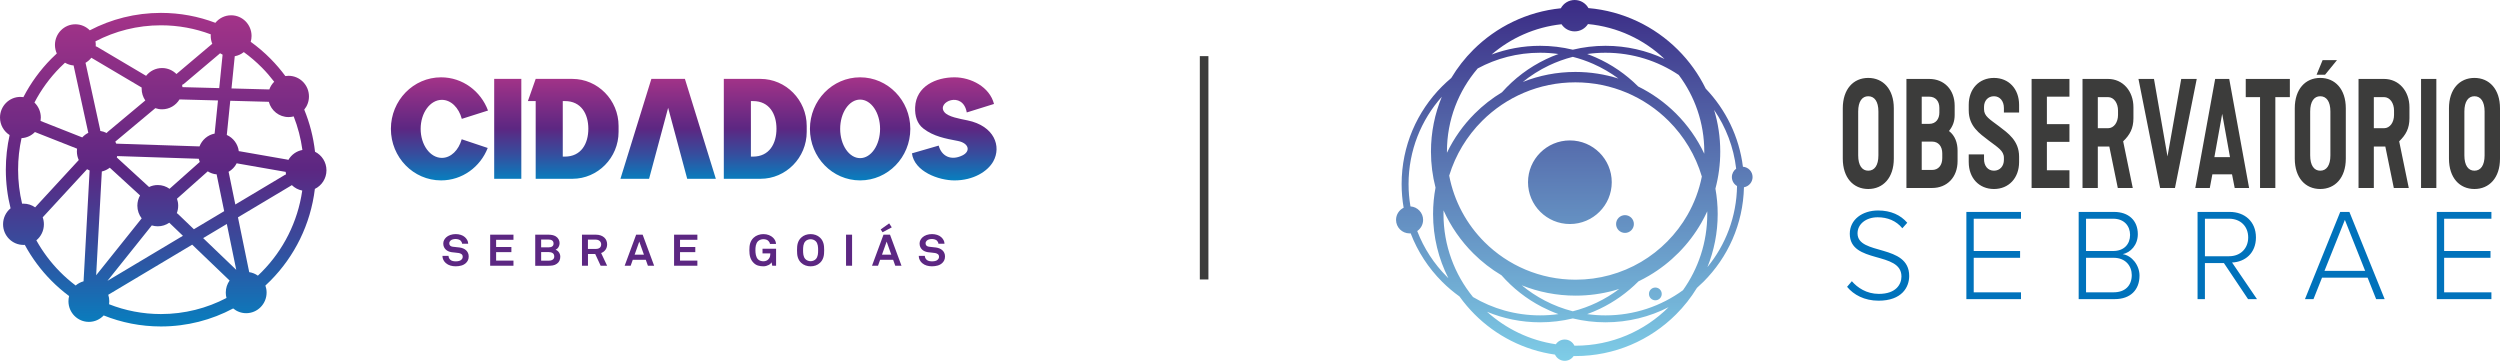
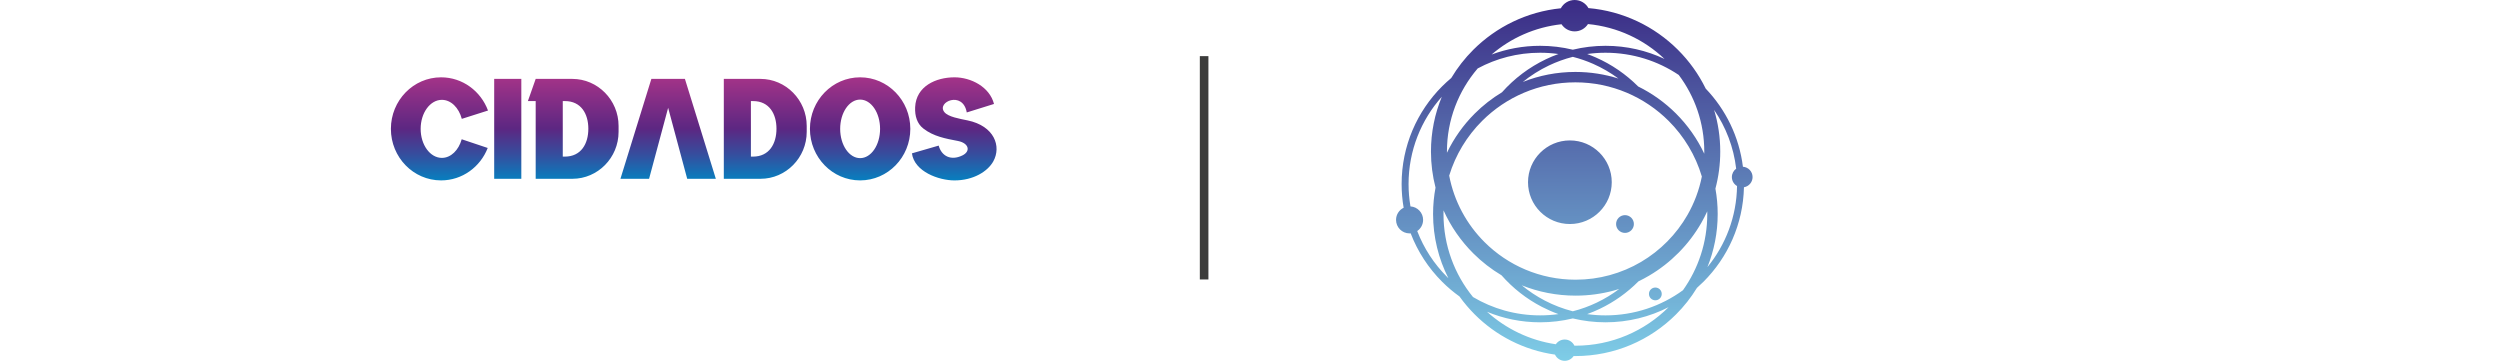
<svg xmlns="http://www.w3.org/2000/svg" width="582" height="84" viewBox="0 0 582 84" fill="none">
-   <path fill-rule="evenodd" clip-rule="evenodd" d="M470.488 69.633V68.05H459.483V60.015H470.277V58.433H459.483V50.916H470.488V49.333H457.77V69.632H470.488V69.633ZM492.064 68.05H485.63V60.015H492.064C494.86 60.015 496.274 61.962 496.274 64.032C496.274 66.496 494.711 68.049 492.064 68.049V68.05ZM491.943 58.433H485.629V50.916H491.943C494.528 50.916 495.882 52.62 495.882 54.69C495.882 56.789 494.53 58.433 491.943 58.433ZM492.334 69.633C495.912 69.633 498.077 67.534 498.077 64.156C498.077 61.751 496.303 59.499 494.168 59.164C495.972 58.799 497.685 57.065 497.685 54.508C497.685 51.312 495.52 49.334 492.153 49.334H483.914V69.633H492.332H492.334ZM518.93 59.651H513.308V50.917H518.93C521.606 50.917 523.38 52.712 523.38 55.269C523.38 57.826 521.606 59.651 518.93 59.651ZM525.424 69.633L519.621 61.112C522.627 60.99 525.183 58.952 525.183 55.269C525.183 51.557 522.537 49.335 519.079 49.335H511.592V69.635H513.305V61.235H517.724L523.346 69.635H525.42L525.424 69.633ZM550.608 63.06H541.137L545.887 51.19L550.608 63.06ZM555.148 69.633L546.939 49.334H544.805L536.597 69.633H538.581L540.565 64.642H551.18L553.164 69.633H555.148ZM580 69.633V68.05H568.996V60.015H579.789V58.433H568.996V50.916H580V49.333H567.283V69.632H580V69.633ZM437.334 69.999C442.746 69.999 444.46 66.865 444.46 64.246C444.46 56.668 432.433 59.529 432.433 54.326C432.433 52.134 434.448 50.582 437.123 50.582C439.378 50.582 441.423 51.374 442.866 53.139L444.009 51.861C442.476 50.066 440.191 49 437.215 49C433.576 49 430.63 51.099 430.63 54.417C430.63 61.508 442.657 58.404 442.657 64.369C442.657 66.103 441.485 68.417 437.396 68.417C434.51 68.417 432.405 66.956 431.112 65.465L430 66.774C431.533 68.63 434.029 70 437.335 70L437.334 69.999Z" fill="#0072BB" />
-   <path fill-rule="evenodd" clip-rule="evenodd" d="M432.587 36.181V25.959C432.587 23.624 433.497 22.405 434.926 22.405C436.382 22.405 437.293 23.624 437.293 25.959V36.181C437.293 38.517 436.383 39.736 434.926 39.736C433.497 39.736 432.587 38.517 432.587 36.181ZM447.377 39.566V32.965H449.794C451.249 32.965 452.16 34.048 452.16 35.707V36.823C452.16 38.481 451.251 39.565 449.794 39.565H447.377V39.566ZM447.377 28.836V22.506H449.119C450.574 22.506 451.483 23.521 451.483 25.112V26.228C451.483 27.617 450.73 28.835 449.119 28.835H447.377V28.836ZM443.817 43.763H449.796C453.253 43.763 455.722 41.293 455.722 37.502V35.065C455.722 33.272 455.15 31.579 453.721 30.496C454.579 29.446 455.047 28.296 455.047 26.772V24.639C455.047 20.848 452.578 18.377 449.12 18.377H443.817V43.765V43.763ZM458.321 37.738C458.321 41.462 460.738 44 464.195 44C467.626 44 470.044 41.461 470.044 37.738V36.452C470.044 32.728 467.419 30.969 465.391 29.412C463.208 27.754 461.881 27.077 461.881 25.417V24.875C461.881 23.487 462.765 22.405 464.195 22.405C465.6 22.405 466.509 23.555 466.509 25.146V26.196H470.044V24.402C470.044 20.678 467.627 18.14 464.195 18.14C460.738 18.14 458.321 20.68 458.321 24.402V25.688C458.321 29.412 460.842 31.07 462.947 32.696C464.975 34.252 466.509 35.065 466.509 36.723V37.231C466.509 38.652 465.6 39.736 464.195 39.736C462.74 39.736 461.881 38.585 461.881 37.061V35.945H458.319V37.738H458.321ZM472.956 43.763H481.767V39.634H476.516V33.033H481.767V28.904H476.516V22.507H481.767V18.377H472.956V43.765V43.763ZM488.371 29.851V22.607H490.737C492.166 22.607 493.076 24.063 493.076 25.721V26.77C493.076 28.428 492.166 29.85 490.737 29.85H488.371V29.851ZM484.809 43.763H488.371V34.117H491.048L493.024 43.763H496.507L494.272 32.898C495.831 31.408 496.663 29.885 496.663 27.516V24.977C496.663 21.186 494.194 18.375 490.737 18.375H484.81V43.763H484.809ZM502.874 43.763H506.332L511.401 18.375H507.789L504.592 36.418L501.446 18.375H497.834L502.876 43.763H502.874ZM515.507 36.588L517.326 26.501L519.145 36.588H515.506H515.507ZM511.063 43.763H514.441L515.039 40.581H519.615L520.238 43.763H523.591L518.965 18.375H515.689L511.063 43.763ZM526.139 43.763H529.699V22.607H533.078V18.375H522.81V22.607H526.138V43.763H526.139ZM537.81 36.181V25.959C537.81 23.624 538.72 22.405 540.149 22.405C541.605 22.405 542.516 23.624 542.516 25.959V36.181C542.516 38.517 541.606 39.736 540.149 39.736C538.72 39.736 537.81 38.517 537.81 36.181ZM534.223 36.926C534.223 41.394 536.692 44 540.149 44C543.607 44 546.103 41.394 546.103 36.926V25.213C546.103 20.745 543.607 18.139 540.149 18.139C536.692 18.139 534.223 20.745 534.223 25.213V36.926ZM552.627 29.851V22.607H554.992C556.422 22.607 557.331 24.063 557.331 25.721V26.77C557.331 28.428 556.422 29.85 554.992 29.85H552.627V29.851ZM549.065 43.763H552.627V34.117H555.305L557.28 43.763H560.763L558.528 32.898C560.088 31.408 560.92 29.885 560.92 27.516V24.977C560.92 21.186 558.451 18.375 554.993 18.375H549.067V43.763H549.065ZM563.621 43.763H567.182V18.375H563.621V43.763ZM573.707 36.181V25.959C573.707 23.624 574.617 22.405 576.047 22.405C577.502 22.405 578.413 23.624 578.413 25.959V36.181C578.413 38.517 577.503 39.736 576.047 39.736C574.617 39.736 573.707 38.517 573.707 36.181ZM570.12 36.926C570.12 41.394 572.589 44 576.047 44C579.504 44 582 41.394 582 36.926V25.213C582 20.745 579.504 18.139 576.047 18.139C572.589 18.139 570.12 20.745 570.12 25.213V36.926ZM539.298 17.402H541.269L544.048 14H540.702L539.299 17.402H539.298ZM429 36.926C429 41.394 431.469 44 434.926 44C438.384 44 440.88 41.394 440.88 36.926V25.213C440.88 20.745 438.384 18.139 434.926 18.139C431.469 18.139 429 20.745 429 25.213V36.926Z" fill="#3C3C3B" />
  <path d="M366.748 16.748C370.243 16.748 373.612 17.289 376.775 18.291C374.953 16.941 372.974 15.787 370.872 14.861C369.358 14.195 367.781 13.648 366.15 13.231C364.218 13.724 362.358 14.403 360.592 15.244C358.408 16.284 356.366 17.576 354.506 19.08C358.293 17.576 362.424 16.748 366.748 16.748ZM328.355 48.052C329.999 48.158 331.3 49.522 331.3 51.19C331.3 52.267 330.758 53.218 329.929 53.785C331.481 57.829 333.868 61.459 336.881 64.466C336.981 64.567 337.083 64.667 337.185 64.766C334.904 60.278 333.619 55.2 333.619 49.823C333.619 47.721 333.816 45.666 334.191 43.673C333.497 40.994 333.128 38.184 333.128 35.289C333.128 30.772 334.027 26.462 335.656 22.527C330.838 27.928 327.912 35.047 327.912 42.849C327.912 44.623 328.064 46.362 328.355 48.052ZM328.406 54.325C328.321 54.332 328.236 54.335 328.15 54.335C326.41 54.335 325 52.927 325 51.19C325 49.948 325.721 48.875 326.768 48.363C326.458 46.571 326.297 44.729 326.297 42.848C326.297 33.96 329.905 25.915 335.738 20.09C336.413 19.416 337.12 18.772 337.853 18.158C339.292 15.754 341.023 13.543 342.998 11.576C348.331 6.266 355.442 2.728 363.361 1.927C363.979 0.78 365.19 0 366.585 0C367.962 0 369.162 0.76 369.786 1.883C377.888 2.592 385.168 6.164 390.602 11.575C393.238 14.199 395.44 17.256 397.089 20.629C401.737 25.491 404.874 31.805 405.752 38.818C407.008 38.902 408 39.945 408 41.22C408 42.411 407.132 43.402 405.993 43.593C405.796 52.182 402.228 59.941 396.56 65.6C396.073 66.086 395.57 66.557 395.052 67.012C393.674 69.268 392.034 71.347 390.172 73.204C384.178 79.189 375.895 82.892 366.746 82.892C366.61 82.892 366.475 82.89 366.339 82.889C365.893 83.559 365.131 84 364.265 84C363.262 84 362.397 83.408 362.004 82.554C354.754 81.517 348.26 78.136 343.321 73.203C342.024 71.908 340.835 70.506 339.766 69.013C338.33 67.986 336.983 66.844 335.735 65.599C332.556 62.424 330.037 58.589 328.403 54.317L328.406 54.325ZM364.266 79.04C365.266 79.04 366.126 79.628 366.523 80.476L366.749 80.478C375.224 80.478 382.897 77.049 388.453 71.507C384.049 73.761 379.057 75.033 373.768 75.033C371.145 75.033 368.595 74.719 366.152 74.129C363.71 74.719 361.159 75.033 358.534 75.033C354.159 75.033 349.987 74.162 346.183 72.585C350.563 76.531 356.087 79.237 362.199 80.143C362.645 79.477 363.405 79.04 364.267 79.04H364.266ZM385.364 66.939C386.187 66.939 386.854 67.604 386.854 68.425C386.854 69.247 386.187 69.912 385.364 69.912C384.542 69.912 383.875 69.247 383.875 68.425C383.875 67.604 384.542 66.939 385.364 66.939ZM369.68 5.603C369.031 6.626 367.889 7.306 366.586 7.306C365.302 7.306 364.171 6.645 363.52 5.644C357.332 6.314 351.71 8.859 347.242 12.695C350.756 11.384 354.561 10.664 358.534 10.664C361.157 10.664 363.707 10.978 366.15 11.569C368.592 10.978 371.145 10.664 373.768 10.664C378.679 10.664 383.334 11.761 387.499 13.723C382.772 9.227 376.567 6.256 369.681 5.603H369.68ZM404.383 43.309C403.664 42.892 403.18 42.114 403.18 41.224C403.18 40.42 403.575 39.709 404.18 39.272C403.593 34.233 401.777 29.567 399.04 25.583C399.973 28.656 400.474 31.914 400.474 35.289C400.474 38.269 400.083 41.159 399.35 43.91C399.697 45.828 399.878 47.803 399.878 49.822C399.878 54.192 399.029 58.363 397.487 62.182C401.71 57.025 404.278 50.464 404.384 43.307L404.383 43.309ZM378.296 50.086C379.44 50.086 380.367 51.012 380.367 52.154C380.367 53.296 379.44 54.222 378.296 54.222C377.152 54.222 376.224 53.296 376.224 52.154C376.224 51.012 377.152 50.086 378.296 50.086ZM365.468 32.691C370.85 32.691 375.215 37.047 375.215 42.423C375.215 47.797 370.852 52.154 365.468 52.154C360.085 52.154 355.722 47.798 355.722 42.423C355.722 37.049 360.085 32.691 365.468 32.691ZM397.446 49.2C397.024 50.119 396.562 51.016 396.063 51.89C393.158 56.957 388.962 61.199 383.92 64.168C383.115 64.643 382.287 65.085 381.441 65.493C378.838 68.117 375.786 70.298 372.408 71.908C371.461 72.359 370.489 72.766 369.494 73.125C370.89 73.32 372.317 73.421 373.767 73.421C380.504 73.421 386.735 71.248 391.792 67.566C395.356 62.558 397.453 56.435 397.453 49.825C397.453 49.617 397.45 49.408 397.446 49.201V49.2ZM376.958 67.269C376.536 67.402 376.11 67.528 375.681 67.644C372.849 68.413 369.872 68.824 366.8 68.824C362.369 68.824 358.137 67.97 354.261 66.418C355.925 67.791 357.734 68.992 359.666 69.994C361.704 71.052 363.875 71.887 366.15 72.468C368.086 71.973 369.946 71.296 371.713 70.454C373.573 69.567 375.328 68.498 376.958 67.271V67.269ZM349.547 64.086C347.157 62.661 344.959 60.951 342.999 59.001C340.113 56.126 337.747 52.732 336.055 48.974C336.048 49.257 336.044 49.539 336.044 49.823C336.044 57.149 338.618 63.874 342.913 69.148C347.486 71.862 352.827 73.419 358.534 73.419C359.984 73.419 361.411 73.319 362.806 73.124C361.469 72.64 360.172 72.072 358.922 71.423C355.354 69.573 352.177 67.074 349.547 64.085V64.086ZM344.009 15.931C339.544 21.138 336.847 27.898 336.847 35.291C336.847 35.382 336.848 35.474 336.848 35.566C338.48 32.16 340.679 29.077 343.323 26.437C345.223 24.54 347.353 22.873 349.666 21.48C352.513 18.28 355.99 15.652 359.899 13.788C360.844 13.337 361.814 12.931 362.808 12.574C361.412 12.379 359.985 12.278 358.534 12.278C353.277 12.278 348.331 13.601 344.01 15.931H344.009ZM337.372 40.881C338.513 46.876 341.453 52.235 345.613 56.377C351.032 61.774 358.524 65.112 366.802 65.112C369.541 65.112 372.193 64.748 374.708 64.064C377.313 63.355 379.772 62.311 382.033 60.98C386.518 58.336 390.253 54.561 392.839 50.05C394.409 47.309 395.556 44.294 396.19 41.095C394.719 36.14 392.025 31.709 388.46 28.148C382.904 22.601 375.228 19.17 366.749 19.17C358.271 19.17 350.595 22.602 345.038 28.148C341.524 31.657 338.857 36.013 337.372 40.882V40.881ZM396.752 35.784C396.755 35.62 396.756 35.454 396.756 35.291C396.756 28.599 394.548 22.425 390.816 17.453C385.943 14.185 380.078 12.278 373.767 12.278C372.316 12.278 370.889 12.379 369.493 12.574C370.181 12.823 370.858 13.093 371.523 13.385C375.217 15.011 378.549 17.312 381.364 20.133C384.642 21.746 387.617 23.883 390.173 26.435C392.873 29.131 395.11 32.29 396.752 35.782V35.784Z" fill="url(#paint0_linear_4610_4796)" />
  <path d="M280.319 14.061V64.061" stroke="#3C3C3B" stroke-width="2" stroke-miterlimit="22.926" stroke-linecap="square" stroke-linejoin="round" />
  <path fill-rule="evenodd" clip-rule="evenodd" d="M115.047 18.366H121.364V41.623H115.047V18.366ZM231.401 24.198C230.389 20.209 226.015 18 222.206 18C217.87 18 213.267 20.077 213.044 24.95C212.95 27.014 213.507 28.781 214.929 29.899C217.298 31.762 220.129 32.264 222.99 32.815C225.563 33.31 226.044 35.227 224.017 36.199C221.352 37.479 219.19 36.339 218.525 33.896L212.297 35.699C212.862 39.959 218.538 42 222.206 42C226.628 42 229.947 39.89 231.236 37.574C233.183 34.07 231.485 29.323 225.258 28.03C223.367 27.637 220.76 27.211 219.854 26.104C217.929 23.751 224.151 21.03 225.063 26.177L231.403 24.201L231.401 24.198ZM113.607 25.731C111.931 21.211 107.673 18 102.684 18C96.231 18 91 23.372 91 29.999C91 36.625 96.231 41.997 102.684 41.997C107.607 41.997 111.818 38.87 113.54 34.446L107.485 32.42C106.773 34.956 104.975 36.756 102.869 36.756C100.139 36.756 97.927 33.731 97.927 30C97.927 26.268 100.139 23.244 102.869 23.244C105.001 23.244 106.816 25.087 107.51 27.669L113.608 25.732L113.607 25.731ZM168.504 18.366C171.347 18.366 174.189 18.366 177.031 18.366C182.955 18.366 187.802 23.291 187.802 29.311V30.708C187.802 36.711 182.968 41.623 177.059 41.623C174.207 41.623 171.356 41.623 168.504 41.623V18.366ZM174.81 23.531H175.32C179.092 23.531 180.764 26.526 180.764 29.969C180.764 33.436 179.101 36.459 175.292 36.459H174.811V23.53L174.81 23.531ZM211.921 29.999C211.921 23.372 206.689 18 200.237 18C193.784 18 188.553 23.372 188.553 29.999C188.553 36.625 193.784 41.997 200.237 41.997C206.689 41.997 211.921 36.625 211.921 29.999ZM204.882 29.999C204.882 26.235 202.803 23.184 200.237 23.184C197.671 23.184 195.591 26.235 195.591 29.999C195.591 33.762 197.671 36.813 200.237 36.813C202.803 36.813 204.882 33.762 204.882 29.999ZM159.451 18.366C156.847 18.366 154.242 18.366 151.638 18.366L144.439 41.623H151.105L155.543 25.095L159.981 41.623H166.647L159.448 18.366H159.451ZM124.707 18.366C127.549 18.366 130.391 18.366 133.233 18.366C139.157 18.366 144.004 23.291 144.004 29.311V30.708C144.004 36.711 139.17 41.623 133.261 41.623C130.409 41.623 127.559 41.623 124.707 41.623V23.533H122.891L124.707 18.367V18.366ZM131.012 23.531H131.522C135.294 23.531 136.966 26.526 136.966 29.969C136.966 33.436 135.303 36.459 131.494 36.459H131.013V23.53L131.012 23.531Z" fill="url(#paint1_linear_4610_4796)" />
-   <path fill-rule="evenodd" clip-rule="evenodd" d="M109.112 59.712C109.112 60.051 109.052 60.344 108.934 60.589C108.816 60.833 108.664 61.044 108.478 61.221C108.184 61.5 107.828 61.699 107.41 61.818C106.991 61.937 106.545 61.997 106.073 61.997C105.665 61.997 105.263 61.941 104.865 61.829C104.468 61.717 104.11 61.524 103.795 61.253C103.566 61.055 103.376 60.812 103.225 60.523C103.075 60.234 103 59.916 103 59.569H104.418C104.418 59.745 104.456 59.911 104.531 60.063C104.606 60.217 104.701 60.347 104.815 60.456C104.98 60.613 105.178 60.717 105.412 60.768C105.644 60.819 105.872 60.844 106.094 60.844C106.359 60.844 106.61 60.815 106.846 60.757C107.082 60.7 107.272 60.599 107.416 60.456C107.502 60.368 107.573 60.275 107.631 60.176C107.689 60.077 107.717 59.939 107.717 59.763C107.717 59.498 107.626 59.299 107.443 59.165C107.26 59.033 107.05 58.946 106.814 58.905C106.556 58.856 106.273 58.823 105.965 58.803C105.657 58.783 105.378 58.752 105.128 58.711C104.863 58.671 104.614 58.599 104.382 58.497C104.15 58.395 103.946 58.26 103.77 58.093C103.594 57.926 103.455 57.726 103.35 57.492C103.246 57.257 103.194 56.991 103.194 56.691C103.194 56.405 103.255 56.143 103.377 55.905C103.5 55.667 103.66 55.454 103.861 55.263C104.112 55.025 104.434 54.837 104.828 54.701C105.222 54.565 105.644 54.497 106.096 54.497C106.504 54.497 106.897 54.557 107.272 54.676C107.648 54.795 107.965 54.97 108.222 55.201C108.452 55.406 108.636 55.637 108.775 55.895C108.915 56.153 108.988 56.436 108.995 56.742H107.576C107.569 56.612 107.536 56.485 107.475 56.36C107.414 56.234 107.337 56.123 107.244 56.028C107.122 55.905 106.95 55.81 106.729 55.742C106.507 55.674 106.293 55.641 106.085 55.641C105.869 55.641 105.65 55.667 105.425 55.722C105.199 55.777 105.008 55.883 104.851 56.039C104.772 56.121 104.71 56.209 104.662 56.304C104.616 56.399 104.592 56.515 104.592 56.651C104.592 56.889 104.663 57.071 104.807 57.197C104.95 57.322 105.136 57.402 105.366 57.436C105.609 57.469 105.883 57.5 106.187 57.528C106.491 57.555 106.769 57.585 107.02 57.62C107.308 57.662 107.578 57.734 107.831 57.839C108.086 57.945 108.307 58.084 108.497 58.258C108.687 58.431 108.837 58.64 108.948 58.885C109.06 59.129 109.114 59.404 109.114 59.711L109.112 59.712ZM219.997 59.712C219.997 60.051 219.938 60.344 219.82 60.589C219.702 60.833 219.55 61.044 219.364 61.221C219.07 61.5 218.714 61.699 218.296 61.818C217.876 61.937 217.43 61.997 216.959 61.997C216.551 61.997 216.148 61.941 215.75 61.829C215.353 61.717 214.996 61.524 214.681 61.253C214.451 61.055 214.261 60.812 214.111 60.523C213.96 60.234 213.886 59.916 213.886 59.569H215.304C215.304 59.745 215.342 59.911 215.417 60.063C215.491 60.217 215.587 60.347 215.701 60.456C215.866 60.613 216.064 60.717 216.298 60.768C216.53 60.819 216.758 60.844 216.98 60.844C217.245 60.844 217.495 60.815 217.732 60.757C217.968 60.7 218.158 60.599 218.301 60.456C218.387 60.368 218.459 60.275 218.517 60.176C218.574 60.077 218.603 59.939 218.603 59.763C218.603 59.498 218.511 59.299 218.328 59.165C218.145 59.033 217.936 58.946 217.699 58.905C217.442 58.856 217.159 58.823 216.851 58.803C216.542 58.783 216.264 58.752 216.013 58.711C215.749 58.671 215.5 58.599 215.267 58.497C215.035 58.395 214.831 58.26 214.655 58.093C214.479 57.926 214.34 57.726 214.236 57.492C214.132 57.257 214.08 56.991 214.08 56.691C214.08 56.405 214.14 56.143 214.263 55.905C214.385 55.667 214.546 55.454 214.747 55.263C214.997 55.025 215.32 54.837 215.714 54.701C216.108 54.565 216.53 54.497 216.981 54.497C217.39 54.497 217.782 54.557 218.158 54.676C218.534 54.795 218.85 54.97 219.108 55.201C219.337 55.406 219.522 55.637 219.661 55.895C219.8 56.153 219.873 56.436 219.88 56.742H218.462C218.455 56.612 218.421 56.485 218.361 56.36C218.3 56.234 218.223 56.123 218.13 56.028C218.007 55.905 217.836 55.81 217.615 55.742C217.392 55.674 217.179 55.641 216.97 55.641C216.755 55.641 216.535 55.667 216.31 55.722C216.085 55.777 215.894 55.883 215.736 56.039C215.657 56.121 215.595 56.209 215.548 56.304C215.501 56.399 215.477 56.515 215.477 56.651C215.477 56.889 215.549 57.071 215.692 57.197C215.836 57.322 216.022 57.402 216.251 57.436C216.495 57.469 216.769 57.5 217.073 57.528C217.377 57.555 217.654 57.585 217.906 57.62C218.193 57.662 218.463 57.734 218.717 57.839C218.971 57.945 219.192 58.084 219.382 58.258C219.572 58.431 219.723 58.64 219.834 58.885C219.945 59.129 220 59.404 220 59.711L219.997 59.712ZM208.417 61.865L207.923 60.478H204.893L204.399 61.865H203.003L205.679 54.632H207.193L209.868 61.865H208.417ZM206.409 56.243L205.324 59.294H207.494L206.409 56.243ZM205.453 54.07L205.024 53.407L207 52L207.602 52.929L205.453 54.072V54.07ZM196.957 61.865V54.632H198.364V61.865H196.957ZM191.865 58.254C191.865 58.553 191.854 58.835 191.833 59.101C191.812 59.366 191.765 59.621 191.694 59.867C191.622 60.111 191.523 60.343 191.398 60.56C191.273 60.778 191.107 60.986 190.898 61.183C190.604 61.463 190.268 61.669 189.888 61.801C189.508 61.933 189.114 62 188.706 62C188.298 62 187.904 61.933 187.524 61.801C187.144 61.669 186.808 61.463 186.514 61.183C186.305 60.986 186.139 60.778 186.014 60.56C185.889 60.343 185.79 60.111 185.718 59.867C185.647 59.622 185.6 59.367 185.579 59.101C185.558 58.836 185.547 58.553 185.547 58.254C185.547 57.961 185.558 57.679 185.579 57.406C185.6 57.134 185.647 56.876 185.718 56.631C185.79 56.386 185.889 56.155 186.014 55.937C186.139 55.72 186.305 55.512 186.514 55.315C186.808 55.035 187.144 54.83 187.524 54.697C187.904 54.565 188.298 54.498 188.706 54.498C189.114 54.498 189.508 54.565 189.888 54.697C190.268 54.83 190.604 55.035 190.898 55.315C191.107 55.512 191.273 55.72 191.398 55.937C191.523 56.155 191.622 56.386 191.694 56.631C191.765 56.876 191.812 57.135 191.833 57.406C191.854 57.679 191.865 57.961 191.865 58.254ZM190.458 58.254C190.458 58.091 190.454 57.914 190.447 57.723C190.44 57.532 190.419 57.343 190.382 57.156C190.347 56.969 190.291 56.791 190.216 56.62C190.141 56.451 190.039 56.301 189.911 56.171C189.76 56.015 189.577 55.896 189.363 55.815C189.148 55.733 188.93 55.691 188.707 55.691C188.485 55.691 188.267 55.733 188.052 55.815C187.836 55.896 187.655 56.015 187.504 56.171C187.375 56.301 187.273 56.451 187.197 56.62C187.123 56.79 187.067 56.969 187.031 57.156C186.995 57.343 186.974 57.532 186.967 57.723C186.96 57.913 186.955 58.091 186.955 58.254C186.955 58.417 186.96 58.593 186.967 58.784C186.974 58.974 186.995 59.161 187.031 59.346C187.067 59.529 187.123 59.706 187.197 59.876C187.272 60.046 187.375 60.196 187.504 60.325C187.655 60.482 187.838 60.601 188.052 60.682C188.267 60.764 188.485 60.805 188.707 60.805C188.93 60.805 189.148 60.764 189.363 60.682C189.578 60.601 189.76 60.482 189.911 60.325C190.04 60.196 190.141 60.046 190.216 59.876C190.291 59.706 190.347 59.529 190.382 59.346C190.419 59.163 190.44 58.975 190.447 58.784C190.454 58.593 190.458 58.417 190.458 58.254ZM179.781 61.865L179.621 61.07C179.563 61.171 179.477 61.278 179.363 61.391C179.249 61.503 179.107 61.603 178.938 61.691C178.77 61.779 178.582 61.853 178.374 61.91C178.166 61.968 177.945 61.997 177.708 61.997C177.265 61.997 176.851 61.94 176.467 61.824C176.085 61.709 175.743 61.498 175.441 61.191C175.24 60.994 175.078 60.786 174.953 60.569C174.828 60.351 174.728 60.12 174.652 59.875C174.577 59.63 174.525 59.374 174.496 59.105C174.468 58.836 174.452 58.553 174.452 58.254C174.452 57.961 174.465 57.68 174.49 57.412C174.515 57.143 174.563 56.889 174.635 56.651C174.707 56.413 174.807 56.185 174.936 55.968C175.066 55.75 175.233 55.543 175.441 55.345C175.736 55.066 176.085 54.856 176.488 54.713C176.892 54.57 177.299 54.499 177.707 54.499C178.18 54.499 178.609 54.574 178.996 54.724C179.383 54.874 179.705 55.074 179.963 55.325C180.149 55.508 180.306 55.718 180.436 55.952C180.565 56.187 180.64 56.464 180.661 56.783H179.244C179.23 56.641 179.19 56.519 179.126 56.416C179.061 56.314 178.989 56.215 178.91 56.121C178.646 55.828 178.24 55.682 177.697 55.682C177.475 55.682 177.25 55.725 177.02 55.809C176.791 55.895 176.601 56.015 176.45 56.171C176.321 56.301 176.218 56.451 176.139 56.62C176.061 56.79 176 56.969 175.956 57.156C175.913 57.343 175.886 57.532 175.876 57.723C175.865 57.913 175.861 58.091 175.861 58.254C175.861 58.417 175.868 58.596 175.882 58.79C175.896 58.983 175.926 59.176 175.968 59.366C176.011 59.557 176.072 59.739 176.151 59.911C176.229 60.085 176.334 60.236 176.462 60.365C176.612 60.522 176.799 60.638 177.026 60.713C177.251 60.788 177.475 60.825 177.697 60.825C177.948 60.825 178.169 60.788 178.357 60.713C178.547 60.638 178.706 60.536 178.836 60.407C179.044 60.202 179.178 59.987 179.238 59.759C179.299 59.531 179.33 59.278 179.33 58.998H177.514V57.906H180.672V61.865H179.78H179.781ZM156.924 61.865V54.632H162.349V55.825H158.31V57.508H161.866V58.691H158.31V60.67H162.349V61.864H156.924V61.865ZM150.833 61.865L150.339 60.478H147.309L146.816 61.865H145.42L148.095 54.632H149.609L152.284 61.865H150.833ZM148.825 56.243L147.74 59.294H149.91L148.825 56.243ZM139.834 61.865L138.566 59.13H136.88V61.865H135.485V54.632H138.696C139.148 54.632 139.539 54.694 139.872 54.82C140.206 54.946 140.482 55.113 140.7 55.32C140.918 55.527 141.08 55.765 141.182 56.034C141.287 56.302 141.339 56.583 141.339 56.876C141.339 57.365 141.212 57.789 140.957 58.145C140.703 58.502 140.365 58.756 139.943 58.906L141.339 61.865H139.834ZM139.952 56.876C139.952 56.733 139.924 56.595 139.867 56.463C139.809 56.33 139.727 56.213 139.619 56.111C139.512 56.01 139.38 55.929 139.222 55.872C139.065 55.815 138.889 55.785 138.696 55.785H136.869V57.948H138.717C139.111 57.948 139.415 57.855 139.63 57.672C139.846 57.489 139.952 57.223 139.952 56.877V56.876ZM130.435 59.763C130.435 60.089 130.375 60.392 130.252 60.67C130.131 60.95 129.934 61.187 129.661 61.384C129.36 61.602 129.038 61.738 128.695 61.791C128.351 61.846 127.997 61.873 127.631 61.873H124.601V54.63H127.631C127.939 54.63 128.244 54.657 128.55 54.712C128.854 54.767 129.135 54.872 129.393 55.029C129.671 55.205 129.888 55.434 130.043 55.712C130.196 55.991 130.274 56.286 130.274 56.599C130.274 56.749 130.255 56.898 130.22 57.048C130.185 57.198 130.127 57.342 130.048 57.481C129.97 57.62 129.871 57.746 129.753 57.858C129.635 57.97 129.497 58.06 129.339 58.128C129.705 58.284 129.978 58.51 130.161 58.807C130.344 59.102 130.435 59.42 130.435 59.761V59.763ZM128.868 56.682C128.868 56.512 128.835 56.368 128.771 56.249C128.706 56.13 128.62 56.035 128.513 55.963C128.406 55.892 128.281 55.84 128.137 55.809C127.994 55.778 127.843 55.764 127.686 55.764H125.977V57.58H127.718C127.876 57.58 128.025 57.565 128.164 57.535C128.303 57.504 128.426 57.454 128.53 57.386C128.634 57.318 128.716 57.226 128.778 57.111C128.838 56.995 128.869 56.853 128.869 56.682H128.868ZM129.03 59.732C129.03 59.344 128.904 59.072 128.654 58.915C128.403 58.759 128.095 58.68 127.731 58.68H125.98V60.69H127.688C127.846 60.69 128.005 60.675 128.167 60.645C128.327 60.614 128.472 60.562 128.602 60.487C128.731 60.412 128.834 60.313 128.913 60.192C128.992 60.069 129.031 59.916 129.031 59.733L129.03 59.732ZM114.11 61.864V54.63H119.535V55.824H115.496V57.507H119.052V58.689H115.496V60.669H119.535V61.862H114.11V61.864Z" fill="#5C2782" />
-   <path fill-rule="evenodd" clip-rule="evenodd" d="M25.201 68.621C25.356 69.095 25.44 69.603 25.44 70.13C25.44 70.366 25.423 70.599 25.39 70.826C29.133 72.301 33.205 73.111 37.465 73.111C42.966 73.111 48.155 71.761 52.726 69.368C52.619 68.966 52.561 68.543 52.561 68.107C52.561 67.063 52.89 66.096 53.452 65.307L44.742 56.958L25.202 68.621H25.201ZM24.138 73.433C23.271 74.356 22.047 74.934 20.688 74.934C18.064 74.934 15.936 72.783 15.936 70.13C15.936 69.711 15.989 69.305 16.088 68.919C14.614 67.823 13.225 66.617 11.933 65.31C9.511 62.862 7.433 60.068 5.774 57.008C5.672 57.015 5.569 57.017 5.466 57.017C2.842 57.017 0.714 54.866 0.714 52.214C0.714 50.713 1.395 49.372 2.462 48.492C1.74 45.616 1.357 42.603 1.357 39.5C1.357 36.731 1.663 34.034 2.241 31.442C0.895 30.594 0 29.083 0 27.362C0 24.71 2.128 22.558 4.752 22.558C4.988 22.558 5.221 22.576 5.449 22.61C7.157 19.308 9.35 16.302 11.934 13.691C12.353 13.268 12.781 12.855 13.221 12.453C12.947 11.846 12.793 11.17 12.793 10.458C12.793 7.805 14.921 5.654 17.545 5.654C18.855 5.654 20.043 6.192 20.903 7.059C25.864 4.465 31.495 3 37.465 3C41.924 3 46.196 3.818 50.139 5.313C51.01 4.242 52.332 3.559 53.811 3.559C56.435 3.559 58.563 5.71 58.563 8.363C58.563 8.839 58.493 9.299 58.366 9.733C60.018 10.921 61.566 12.245 62.995 13.69C64.232 14.94 65.38 16.282 66.43 17.705C66.673 17.666 66.92 17.646 67.175 17.646C69.799 17.646 71.927 19.797 71.927 22.45C71.927 23.618 71.514 24.69 70.828 25.521C72.092 28.6 72.952 31.892 73.338 35.328C74.914 36.11 76 37.748 76 39.643C76 41.553 74.899 43.202 73.302 43.977C72.3 52.267 68.547 59.697 62.997 65.309C62.602 65.708 62.198 66.098 61.785 66.478C61.966 66.987 62.065 67.534 62.065 68.106C62.065 70.759 59.937 72.91 57.313 72.91C56.16 72.91 55.106 72.495 54.283 71.806C49.261 74.484 43.537 76 37.465 76C32.758 76 28.262 75.09 24.138 73.433ZM17.614 66.465C18.141 66.013 18.766 65.675 19.453 65.489V65.487L20.864 39.689C20.658 39.603 20.459 39.504 20.268 39.393L9.942 50.594C10.122 51.1 10.22 51.646 10.22 52.215C10.22 53.721 9.534 55.065 8.462 55.946C9.959 58.637 11.812 61.101 13.956 63.268C15.097 64.421 16.32 65.49 17.617 66.467L17.614 66.465ZM32.986 20.38L21.266 13.443C20.89 13.921 20.426 14.324 19.899 14.63C19.924 14.697 19.945 14.766 19.961 14.839L23.311 30.178C23.333 30.281 23.343 30.383 23.345 30.483C23.872 30.561 24.371 30.726 24.828 30.964C24.897 30.869 24.979 30.778 25.074 30.7L33.827 23.386C33.291 22.608 32.976 21.664 32.976 20.643C32.976 20.555 32.979 20.468 32.983 20.379L32.986 20.38ZM22.283 10.788C22.424 10.82 22.563 10.874 22.694 10.953L34.011 17.652C34.882 16.547 36.224 15.839 37.729 15.839C39.034 15.839 40.215 16.371 41.075 17.232L49.244 10.334C49.3 10.287 49.358 10.244 49.419 10.207C49.186 9.639 49.056 9.016 49.056 8.363C49.056 8.238 49.06 8.117 49.07 7.995C45.456 6.635 41.545 5.89 37.462 5.89C31.969 5.89 26.787 7.238 22.222 9.622C22.268 9.894 22.294 10.174 22.294 10.458C22.294 10.57 22.29 10.68 22.283 10.788ZM42.843 19.495C42.708 19.61 42.558 19.696 42.399 19.751C42.432 19.926 42.454 20.104 42.468 20.285L51.035 20.513L51.821 12.728C51.615 12.632 51.417 12.521 51.227 12.396C51.181 12.449 51.13 12.499 51.075 12.546L42.843 19.495ZM54.651 13.091L53.893 20.589L62.698 20.823C62.941 20.14 63.333 19.528 63.834 19.03C62.95 17.869 61.994 16.767 60.971 15.734C59.67 14.419 58.26 13.211 56.759 12.127C56.156 12.611 55.437 12.949 54.649 13.091H54.651ZM62.582 23.701L53.603 23.46L52.798 31.419C54.288 32.085 55.376 33.501 55.591 35.195C55.66 35.196 55.729 35.203 55.8 35.215L66.851 37.146C66.95 37.163 67.046 37.19 67.135 37.226C67.824 36.032 69.007 35.165 70.401 34.913C70.033 32.191 69.344 29.572 68.372 27.098C67.989 27.2 67.586 27.254 67.17 27.254C64.975 27.254 63.127 25.747 62.581 23.701H62.582ZM49.965 31.099L50.744 23.385L41.786 23.146C40.95 24.527 39.446 25.447 37.729 25.447C37.181 25.447 36.653 25.353 36.163 25.18L26.895 32.924C26.876 32.938 26.859 32.952 26.841 32.967C26.923 33.121 26.997 33.28 27.062 33.443L46.444 34.083C47.026 32.564 48.349 31.416 49.965 31.099ZM66.506 40.007C66.461 40.005 66.417 39.999 66.371 39.99L55.321 38.059C55.247 38.046 55.176 38.028 55.107 38.005C54.68 38.844 54.016 39.54 53.204 40.002C53.23 40.072 53.251 40.143 53.266 40.218L54.783 47.607L66.347 40.703C66.424 40.658 66.504 40.621 66.585 40.591C66.547 40.399 66.52 40.205 66.506 40.006V40.007ZM67.939 43.095C67.896 43.129 67.849 43.16 67.799 43.189L55.397 50.593L58.017 63.355C58.761 63.468 59.449 63.754 60.037 64.173C60.354 63.877 60.665 63.574 60.971 63.265C65.916 58.265 69.311 51.698 70.363 44.364C69.43 44.187 68.594 43.735 67.939 43.095ZM8.181 48.272L18.337 37.255C18.055 36.641 17.898 35.958 17.898 35.238C17.898 35.025 17.912 34.815 17.939 34.609L8.131 30.738C7.327 31.563 6.23 32.095 5.009 32.16C4.489 34.523 4.213 36.98 4.213 39.501C4.213 42.23 4.536 44.883 5.142 47.421C5.248 47.414 5.356 47.41 5.463 47.41C6.473 47.41 7.41 47.728 8.179 48.272H8.181ZM23.705 39.922L22.384 64.084L32.983 50.836C32.352 50.021 31.978 48.995 31.978 47.88C31.978 47.012 32.205 46.198 32.604 45.495L25.556 39.04C25.018 39.46 24.391 39.766 23.706 39.923L23.705 39.922ZM35.338 52.474L25.013 65.38L42.584 54.892L39.471 51.908C39.45 51.888 39.43 51.868 39.41 51.846C38.647 52.375 37.724 52.684 36.728 52.684C36.245 52.684 35.778 52.611 35.338 52.475V52.474ZM41.162 49.612C41.26 49.668 41.352 49.737 41.436 49.819L45.138 53.368L52.19 49.159L50.475 40.808C50.461 40.738 50.451 40.669 50.449 40.599C49.688 40.531 48.978 40.279 48.363 39.892L41.203 46.258C41.383 46.765 41.482 47.311 41.482 47.88C41.482 48.492 41.369 49.076 41.162 49.614V49.612ZM52.804 52.142L47.293 55.432L54.997 62.818L52.805 52.142H52.804ZM9.438 28.156L19.149 31.989C19.548 31.55 20.027 31.186 20.562 30.92C20.549 30.88 20.539 30.84 20.529 30.798L17.18 15.459C17.164 15.388 17.154 15.316 17.15 15.245C16.418 15.185 15.732 14.956 15.131 14.597C14.73 14.966 14.337 15.345 13.952 15.732C11.592 18.118 9.586 20.86 8.018 23.873C8.931 24.75 9.503 25.987 9.503 27.361C9.503 27.631 9.48 27.897 9.438 28.154V28.156ZM46.263 36.96L27.279 36.333C27.254 36.443 27.226 36.55 27.193 36.657L34.702 43.535C35.317 43.24 36.004 43.076 36.73 43.076C37.751 43.076 38.695 43.402 39.47 43.955L46.507 37.699C46.406 37.462 46.326 37.216 46.263 36.962V36.96Z" fill="url(#paint2_linear_4610_4796)" />
  <defs>
    <linearGradient id="paint0_linear_4610_4796" x1="366.5" y1="0" x2="366.5" y2="84" gradientUnits="userSpaceOnUse">
      <stop stop-color="#3B2B85" />
      <stop offset="0.5" stop-color="#5D7EB7" />
      <stop offset="1" stop-color="#7ECDE7" />
    </linearGradient>
    <linearGradient id="paint1_linear_4610_4796" x1="161.5" y1="18" x2="161.5" y2="42" gradientUnits="userSpaceOnUse">
      <stop stop-color="#A43388" />
      <stop offset="0.5" stop-color="#5C2782" />
      <stop offset="0.75" stop-color="#354E9E" />
      <stop offset="1" stop-color="#077FBF" />
    </linearGradient>
    <linearGradient id="paint2_linear_4610_4796" x1="38" y1="3" x2="38" y2="76" gradientUnits="userSpaceOnUse">
      <stop stop-color="#A43388" />
      <stop offset="0.5" stop-color="#5C2782" />
      <stop offset="0.75" stop-color="#354E9E" />
      <stop offset="1" stop-color="#077FBF" />
    </linearGradient>
  </defs>
</svg>